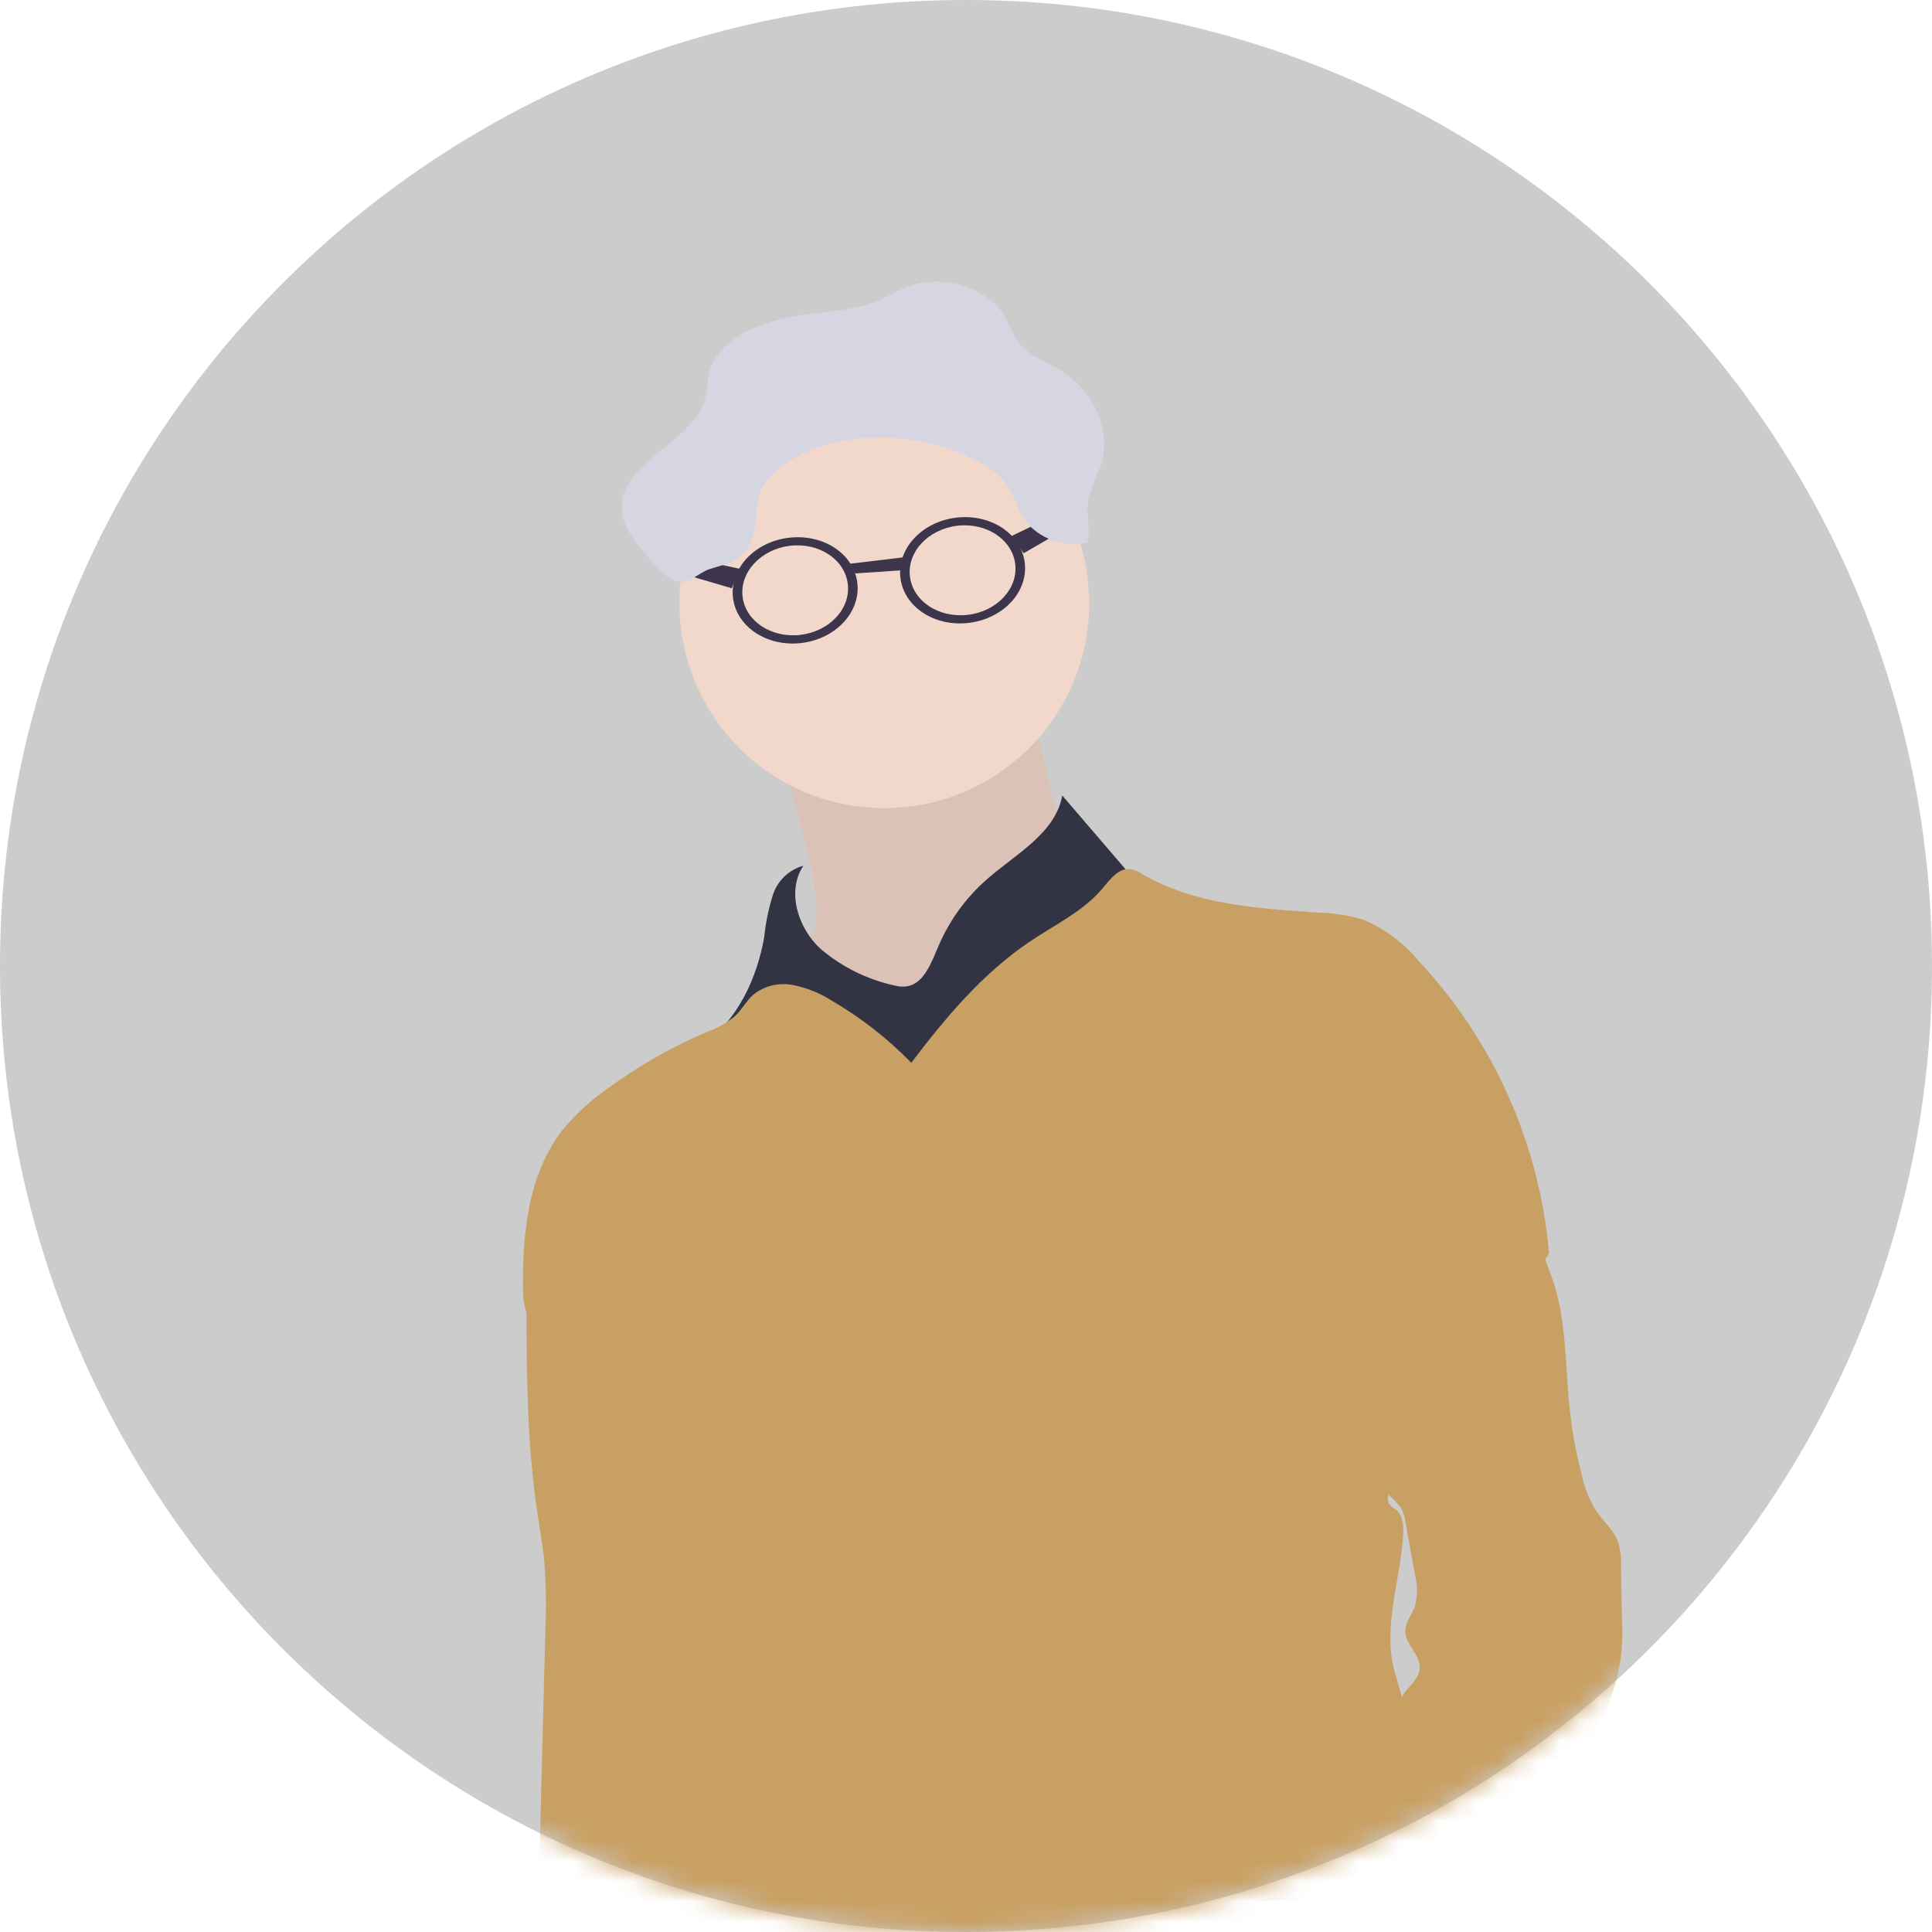
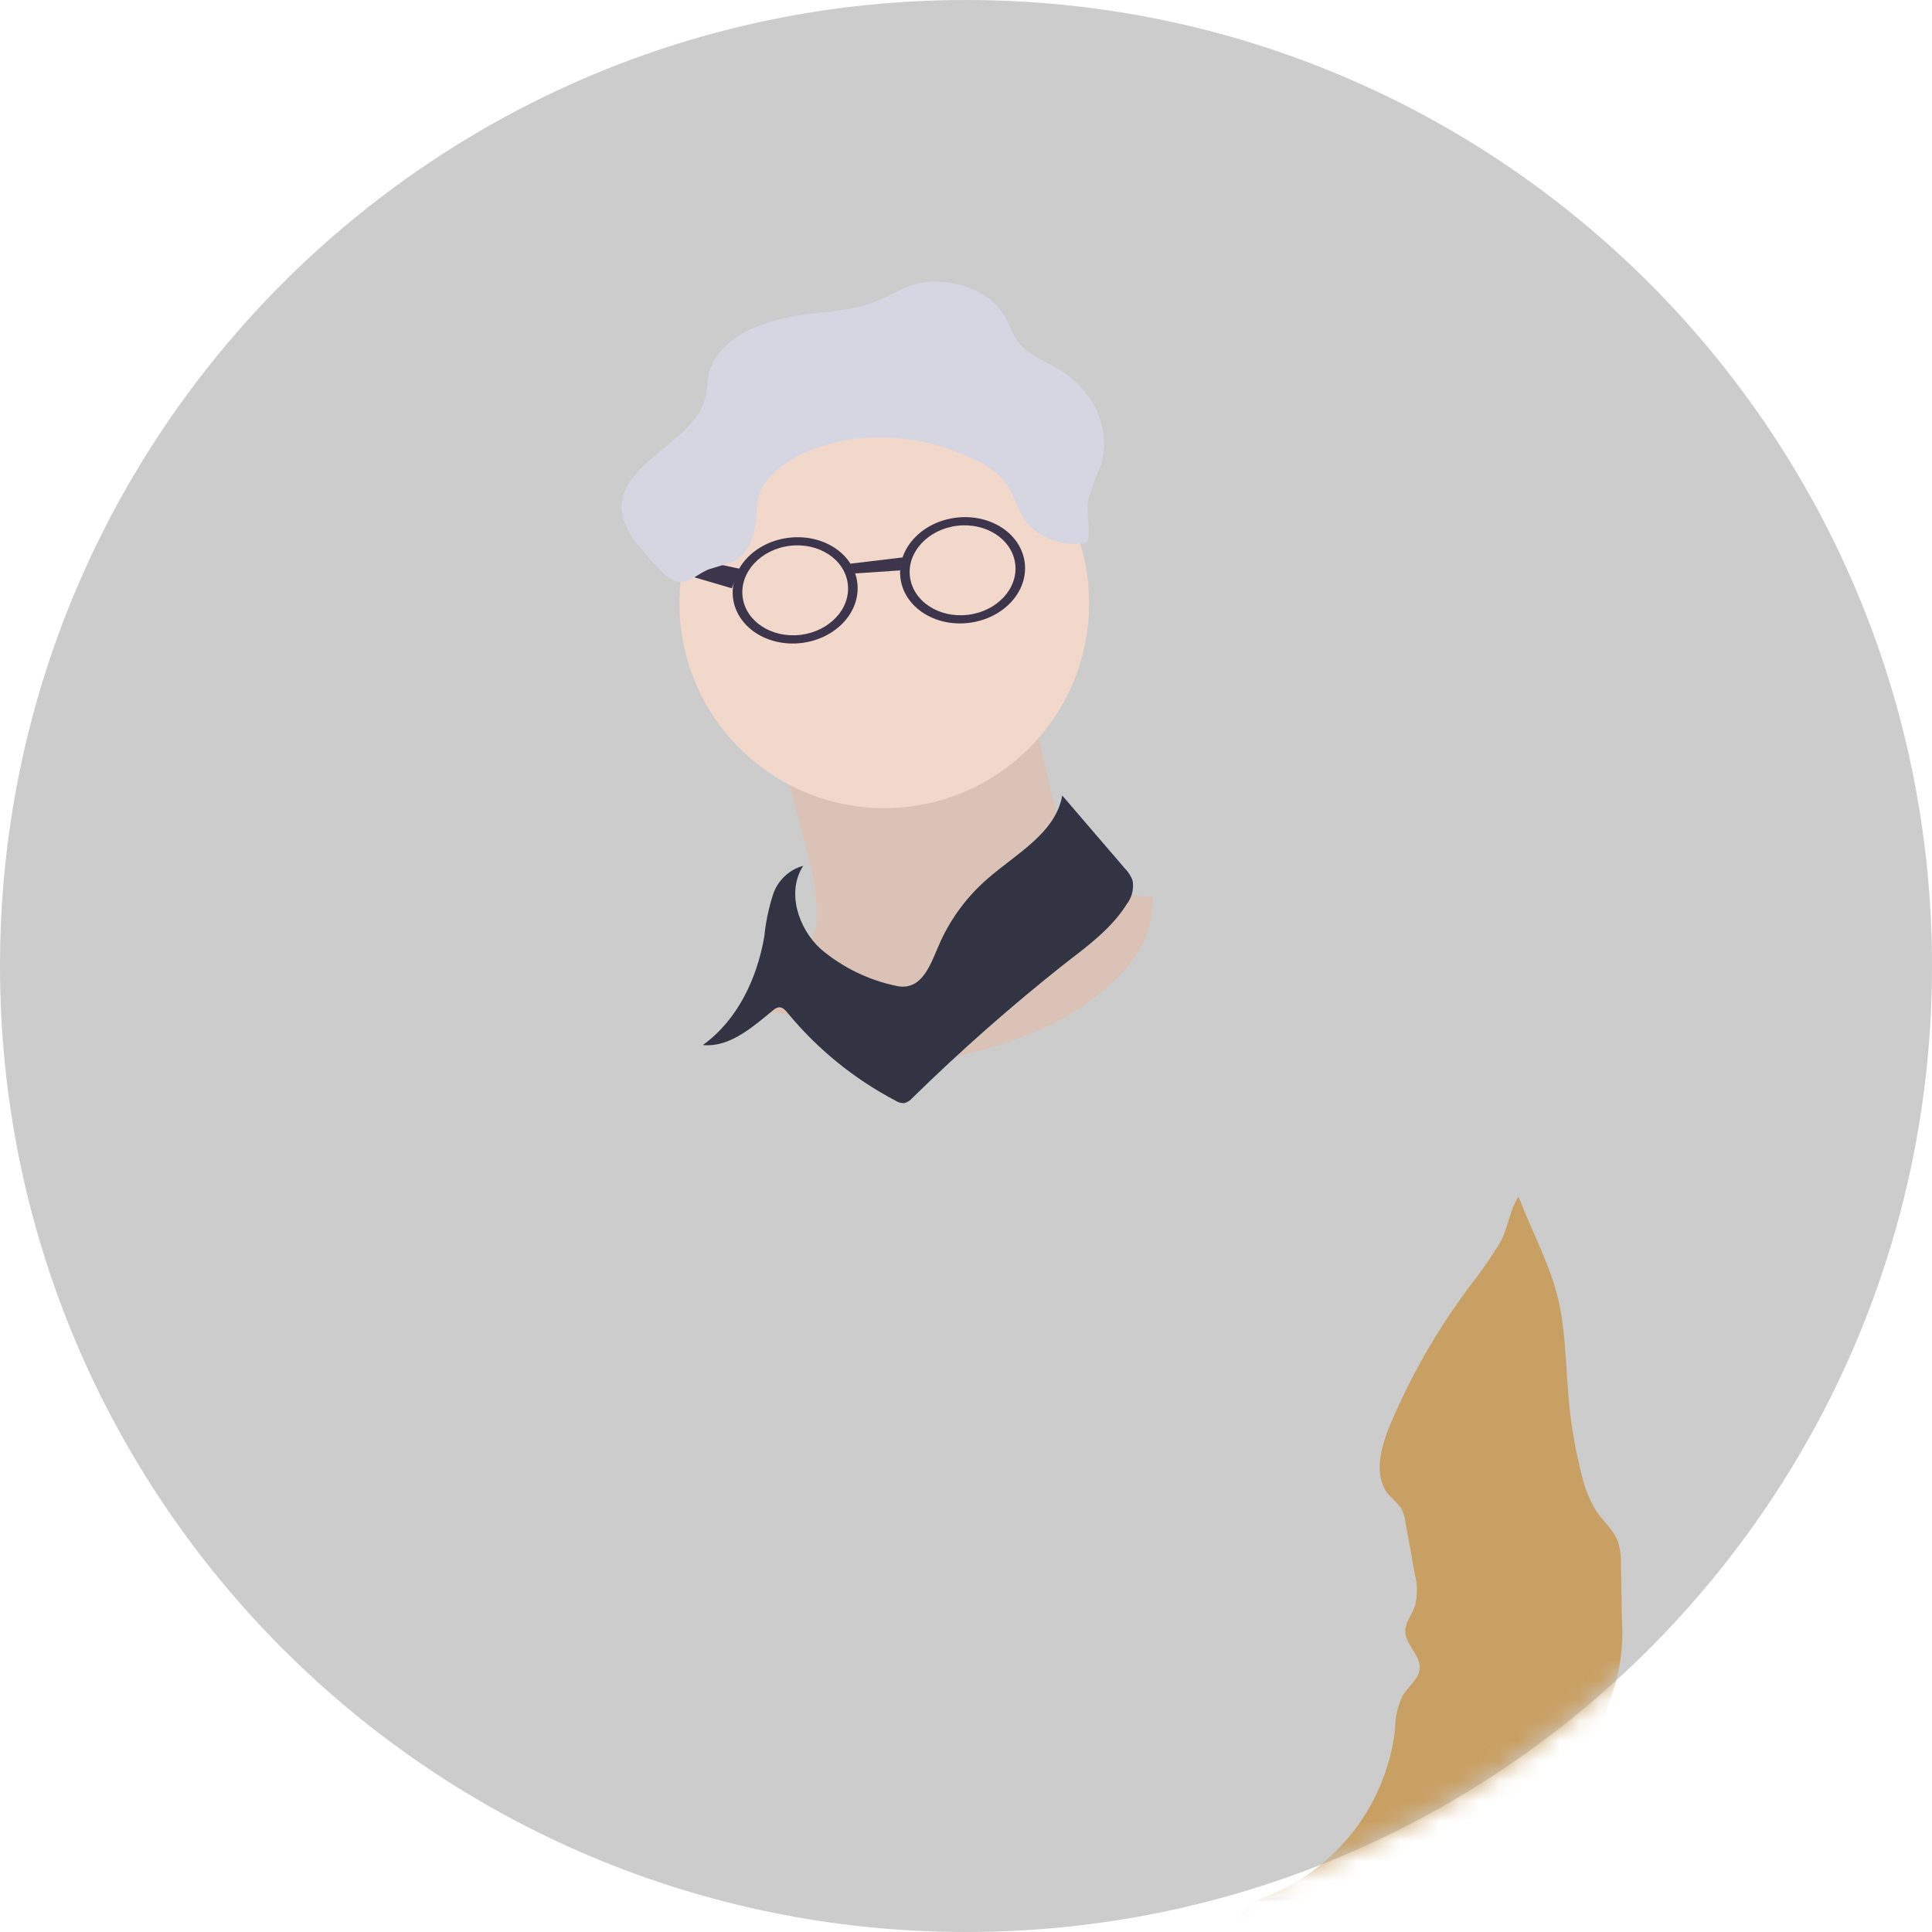
<svg xmlns="http://www.w3.org/2000/svg" width="96" height="96" viewBox="0 0 96 96" fill="none">
  <g clip-path="url(#clip0_64_656)">
    <path d="M48 96C74.51 96 96 74.51 96 48C96 21.49 74.51 0 48 0C21.49 0 0 21.49 0 48C0 74.51 21.49 96 48 96Z" fill="#CCCCCC" />
    <mask id="mask0_64_656" style="mask-type:luminance" maskUnits="userSpaceOnUse" x="0" y="0" width="96" height="96">
      <path d="M48 96C74.51 96 96 74.51 96 48C96 21.49 74.51 0 48 0C21.49 0 0 21.49 0 48C0 74.51 21.49 96 48 96Z" fill="white" />
    </mask>
    <g mask="url(#mask0_64_656)">
-       <path d="M26.546 62.945C26.161 63.538 26.161 64.275 26.161 64.971C26.161 68.374 26.196 71.795 26.7 75.162C26.819 75.97 26.969 76.777 27.046 77.592C27.133 78.727 27.151 79.865 27.099 81.002L26.715 95.802C26.669 97.613 26.577 99.558 25.458 100.98C25.119 101.456 24.959 102.038 25.008 102.621C25.3 106.335 25.915 110.017 26.527 113.689C27.511 113.245 28.586 113.04 29.665 113.092C30.743 113.143 31.794 113.449 32.731 113.985C34.671 107.886 35.744 101.545 35.918 95.148C36.007 91.999 35.872 88.832 36.356 85.722C37.167 80.486 36.837 75.115 36.241 69.849C36.053 68.18 35.653 66.462 34.584 65.17C33.572 64.04 32.225 63.264 30.74 62.956C29.317 62.584 28.045 62.968 26.546 62.945Z" fill="#C9A063" />
      <path d="M38.89 37.634L40.066 42.209C40.386 43.258 40.563 44.345 40.593 45.442C40.605 45.842 40.516 46.238 40.335 46.595C40.142 46.888 39.894 47.141 39.605 47.34C38.801 47.952 38.244 49.378 37.325 49.801C37.798 50.623 38.452 50.089 39.305 50.5C40.808 51.231 42.184 52.28 43.814 52.642C45.352 52.98 46.967 52.662 48.493 52.257C50.657 51.669 52.81 50.858 54.551 49.439C56.293 48.021 57.285 46.767 57.277 44.526C55.355 44.753 53.644 42.812 52.795 41.066C52.5 40.403 52.283 39.708 52.149 38.994L51.118 34.462C49.996 34.708 49.081 35.511 48.009 35.93C46.936 36.349 45.667 36.388 44.476 36.442C42.36 36.538 40.257 36.811 38.187 37.257C37.902 37.314 37.545 37.495 37.614 37.772" fill="#F2D7CB" />
      <path opacity="0.1" d="M38.89 37.634L40.066 42.209C40.386 43.258 40.563 44.345 40.593 45.442C40.605 45.842 40.516 46.238 40.335 46.595C40.142 46.888 39.894 47.141 39.605 47.34C38.801 47.952 38.244 49.378 37.325 49.801C37.798 50.623 38.452 50.089 39.305 50.5C40.808 51.231 42.184 52.28 43.814 52.642C45.352 52.98 46.967 52.662 48.493 52.257C50.657 51.669 52.81 50.858 54.551 49.439C56.293 48.021 57.285 46.767 57.277 44.526C55.355 44.753 53.644 42.812 52.795 41.066C52.5 40.403 52.283 39.708 52.149 38.994L51.118 34.462C49.996 34.708 49.081 35.511 48.009 35.93C46.936 36.349 45.667 36.388 44.476 36.442C42.36 36.538 40.257 36.811 38.187 37.257C37.902 37.314 37.545 37.495 37.614 37.772" fill="black" />
      <path d="M43.94 40.156C49.562 40.156 54.119 35.598 54.119 29.976C54.119 24.354 49.562 19.797 43.94 19.797C38.318 19.797 33.76 24.354 33.76 29.976C33.76 35.598 38.318 40.156 43.94 40.156Z" fill="#F2D7CB" />
      <path d="M46.744 46.757C47.288 45.581 48.074 44.533 49.051 43.681C50.484 42.424 52.445 41.405 52.783 39.529L55.889 43.147C56.058 43.315 56.189 43.517 56.274 43.739C56.313 43.948 56.307 44.162 56.257 44.368C56.207 44.575 56.113 44.768 55.982 44.935C55.213 46.161 54.002 47.037 52.856 47.925C50.23 50.005 47.717 52.223 45.325 54.568C45.22 54.691 45.079 54.777 44.922 54.814C44.774 54.818 44.628 54.777 44.504 54.695C42.44 53.612 40.614 52.127 39.133 50.328C39.022 50.193 38.883 50.04 38.703 50.051C38.594 50.071 38.493 50.123 38.414 50.201C37.38 51.047 36.25 52.058 34.924 51.927C36.642 50.693 37.615 48.633 37.976 46.545C38.048 45.831 38.194 45.126 38.414 44.442C38.528 44.1 38.725 43.792 38.986 43.544C39.248 43.296 39.566 43.116 39.914 43.02C39.076 44.3 39.648 46.115 40.775 47.15C41.869 48.079 43.181 48.715 44.588 48.999C45.894 49.244 46.279 47.764 46.744 46.757Z" fill="#323444" />
-       <path d="M45.282 52.808C44.106 51.603 42.773 50.562 41.319 49.714C40.731 49.341 40.079 49.08 39.397 48.945C39.053 48.877 38.699 48.885 38.359 48.968C38.019 49.052 37.701 49.209 37.428 49.428C37.086 49.732 36.871 50.155 36.54 50.474C36.124 50.824 35.647 51.093 35.133 51.27C33.383 52.017 31.725 52.963 30.19 54.088C29.353 54.673 28.599 55.369 27.948 56.156C26.207 58.386 25.945 61.419 25.992 64.248C26.026 66.216 27.914 67.677 29.213 69.149C30.432 70.598 31.535 72.141 32.511 73.763C33.211 74.871 33.942 76.069 33.853 77.389C33.78 78.469 33.15 79.484 33.249 80.56C33.283 80.945 33.406 81.298 33.441 81.671C33.51 82.44 33.206 83.209 33.13 83.978C33.026 85.066 33.379 86.146 33.399 87.241C33.385 87.991 33.289 88.738 33.114 89.467C32.376 92.981 31.45 96.513 31.638 100.1L29.508 100.485C29.71 100.682 29.862 100.925 29.953 101.192C30.044 101.46 30.07 101.745 30.03 102.025C29.99 102.304 29.884 102.571 29.722 102.802C29.56 103.033 29.346 103.223 29.097 103.356C32.422 104.467 36.017 103.906 39.542 103.902C42.459 103.902 45.366 104.287 48.28 104.233C51.194 104.179 54.2 103.652 56.603 102.003C57.256 101.557 57.856 101.034 58.544 100.646C59.466 100.168 60.459 99.844 61.485 99.685C63.385 99.323 65.317 99.15 67.251 99.17C68.197 99.17 69.228 99.209 69.981 98.639C70.811 98.009 71.023 96.867 71.134 95.833C71.246 94.741 71.316 93.646 71.334 92.549C71.366 91.696 71.321 90.842 71.2 89.997C71.084 89.379 70.934 88.768 70.75 88.167L69.301 83.062C68.701 80.956 69.535 78.645 69.712 76.462C69.755 75.947 69.762 75.347 69.366 75.016C69.224 74.897 69.028 74.817 68.982 74.632C68.961 74.544 68.959 74.454 68.975 74.365C68.99 74.276 69.024 74.192 69.074 74.117C69.843 72.579 70.996 71.222 72.05 69.834C73.819 67.4 75.461 64.876 76.97 62.273C76.498 56.825 74.203 51.695 70.458 47.711C69.726 46.829 68.791 46.139 67.732 45.7C67.029 45.485 66.299 45.367 65.564 45.35C62.55 45.147 59.413 44.966 56.788 43.451C56.599 43.321 56.386 43.23 56.161 43.186C55.58 43.12 55.158 43.693 54.781 44.147C53.812 45.3 52.386 45.961 51.133 46.811C48.796 48.399 46.97 50.583 45.282 52.808Z" fill="#C9A063" />
      <path d="M77.232 63.844C77.831 65.743 77.774 67.772 77.97 69.753C78.086 70.948 78.296 72.132 78.597 73.294C78.734 73.932 78.981 74.542 79.327 75.097C79.673 75.604 80.169 76.015 80.388 76.587C80.508 76.975 80.561 77.381 80.546 77.787L80.592 80.439C80.69 81.845 80.476 83.255 79.965 84.569L78.308 89.609C77.412 92.338 76.494 95.11 74.879 97.485C74.652 97.887 74.307 98.21 73.892 98.412C73.566 98.498 73.233 98.549 72.896 98.566C72.31 98.67 71.779 98.976 71.393 99.43C71.008 99.883 70.793 100.458 70.786 101.053C70.401 100.491 69.921 100 69.367 99.604L65.996 96.913C64.842 95.975 63.639 95.021 62.24 94.479C64.122 93.891 65.793 92.77 67.05 91.251C68.307 89.732 69.096 87.881 69.321 85.922C69.32 85.339 69.451 84.763 69.705 84.238C69.986 83.785 70.505 83.439 70.543 82.904C70.589 82.231 69.828 81.724 69.828 81.051C69.828 80.605 70.159 80.236 70.305 79.817C70.441 79.299 70.441 78.755 70.305 78.237L69.84 75.653C69.812 75.395 69.734 75.144 69.609 74.915C69.435 74.697 69.242 74.493 69.033 74.308C68.233 73.412 68.587 72.001 69.033 70.898C70.056 68.449 71.376 66.135 72.961 64.005C73.525 63.291 74.047 62.544 74.525 61.768C74.933 61.061 75.025 60.081 75.456 59.462C76.009 60.915 76.759 62.349 77.232 63.844Z" fill="#C9A063" />
      <path d="M62.121 94.637C61.949 94.765 61.801 94.921 61.682 95.099C61.23 95.667 60.626 96.097 59.941 96.34C60.325 96.617 60.675 96.89 61.037 97.171C63.71 99.236 66.159 101.577 68.341 104.156C68.582 103.291 70.033 103.352 70.386 102.526C70.469 102.289 70.495 102.036 70.463 101.788C70.389 100.493 70.204 99.206 69.909 97.943C69.793 97.293 69.53 96.678 69.14 96.144C68.602 95.495 67.764 95.183 66.965 94.914C65.754 94.491 63.351 93.895 62.121 94.637Z" fill="#323444" />
      <path d="M57.315 97.66C56.161 98.513 55.15 99.582 53.855 100.166C52.94 100.582 51.898 100.762 51.099 101.381C51.533 102.339 52.663 102.834 53.713 102.796C54.763 102.693 55.77 102.324 56.638 101.723C57.326 101.3 58.133 100.809 58.883 101.105C58.999 101.689 58.499 102.239 58.499 102.831C58.499 103.423 58.991 103.853 59.475 104.165C61.782 105.652 64.749 105.529 67.498 105.356C67.656 105.362 67.811 105.316 67.94 105.226C68 105.156 68.045 105.075 68.073 104.988C68.102 104.901 68.113 104.81 68.105 104.718C68.14 104.111 68.155 103.507 68.159 102.9C68.237 102.41 68.173 101.908 67.976 101.454C67.778 100.999 67.455 100.61 67.044 100.332C65.553 99.05 63.944 97.911 62.239 96.93C60.548 95.949 58.833 96.53 57.315 97.66Z" fill="#F2D7CB" />
      <path d="M47.516 25.722C45.809 25.926 44.568 27.26 44.741 28.709C44.914 30.159 46.436 31.158 48.143 30.95C49.85 30.742 51.092 29.413 50.919 27.967C50.745 26.521 49.223 25.518 47.516 25.722ZM48.097 30.55C46.651 30.723 45.364 29.874 45.214 28.651C45.064 27.429 46.12 26.299 47.563 26.125C49.005 25.953 50.296 26.802 50.446 28.024C50.596 29.247 49.538 30.378 48.097 30.55Z" fill="#3C354C" />
      <path d="M39.197 26.721C37.49 26.925 36.249 28.259 36.422 29.705C36.595 31.15 38.117 32.154 39.824 31.95C41.531 31.746 42.773 30.412 42.6 28.963C42.427 27.513 40.904 26.518 39.197 26.721ZM39.778 31.546C38.333 31.719 37.045 30.869 36.899 29.651C36.753 28.432 37.802 27.298 39.248 27.121C40.693 26.944 41.981 27.798 42.127 29.02C42.273 30.243 41.22 31.373 39.778 31.546Z" fill="#3C354C" />
      <path d="M33.019 27.464L36.728 28.256L36.363 29.232L32.865 28.204L33.019 27.464Z" fill="#3C354C" />
-       <path d="M53.698 24.98L50.276 26.629L50.865 27.49L54.021 25.664L53.698 24.98Z" fill="#3C354C" />
-       <path d="M42.256 28.009L44.859 27.697L44.724 28.343L42.491 28.493L42.256 28.009Z" fill="#3C354C" />
+       <path d="M42.256 28.009L44.859 27.697L44.724 28.343L42.491 28.493Z" fill="#3C354C" />
      <path d="M37.209 27.136C37.454 26.609 37.585 26.037 37.594 25.456C37.603 25.108 37.662 24.764 37.771 24.433C37.959 24.014 38.247 23.646 38.609 23.361C39.808 22.346 41.526 21.823 43.222 21.749C45.07 21.664 46.909 22.062 48.557 22.903C49.061 23.139 49.512 23.473 49.884 23.887C50.422 24.544 50.537 25.394 51.079 26.044C51.449 26.438 51.915 26.73 52.431 26.891C52.947 27.053 53.495 27.079 54.024 26.966C54.212 26.297 53.967 25.59 54.063 24.905C54.214 24.319 54.419 23.748 54.674 23.199C55.27 21.442 54.401 19.404 52.609 18.355C51.983 17.97 51.241 17.72 50.772 17.201C50.303 16.683 50.191 16.144 49.868 15.625C49.011 14.253 46.793 13.611 45.105 14.245C44.575 14.445 44.106 14.749 43.568 14.964C42.568 15.376 41.431 15.448 40.331 15.587C39.247 15.687 38.187 15.965 37.194 16.41C36.244 16.879 35.449 17.632 35.23 18.532C35.126 18.947 35.149 19.378 35.045 19.789C34.515 21.876 31.089 22.891 30.897 25.021C30.828 25.79 31.247 26.528 31.77 27.154C32.131 27.581 32.996 28.723 33.607 28.888C34.219 29.053 34.684 28.473 35.268 28.273C36.191 27.985 36.748 27.924 37.209 27.136Z" fill="#D6D6E3" />
    </g>
  </g>
  <defs>
    <clipPath id="clip0_64_656">
      <rect width="96" height="96" fill="white" />
    </clipPath>
  </defs>
</svg>